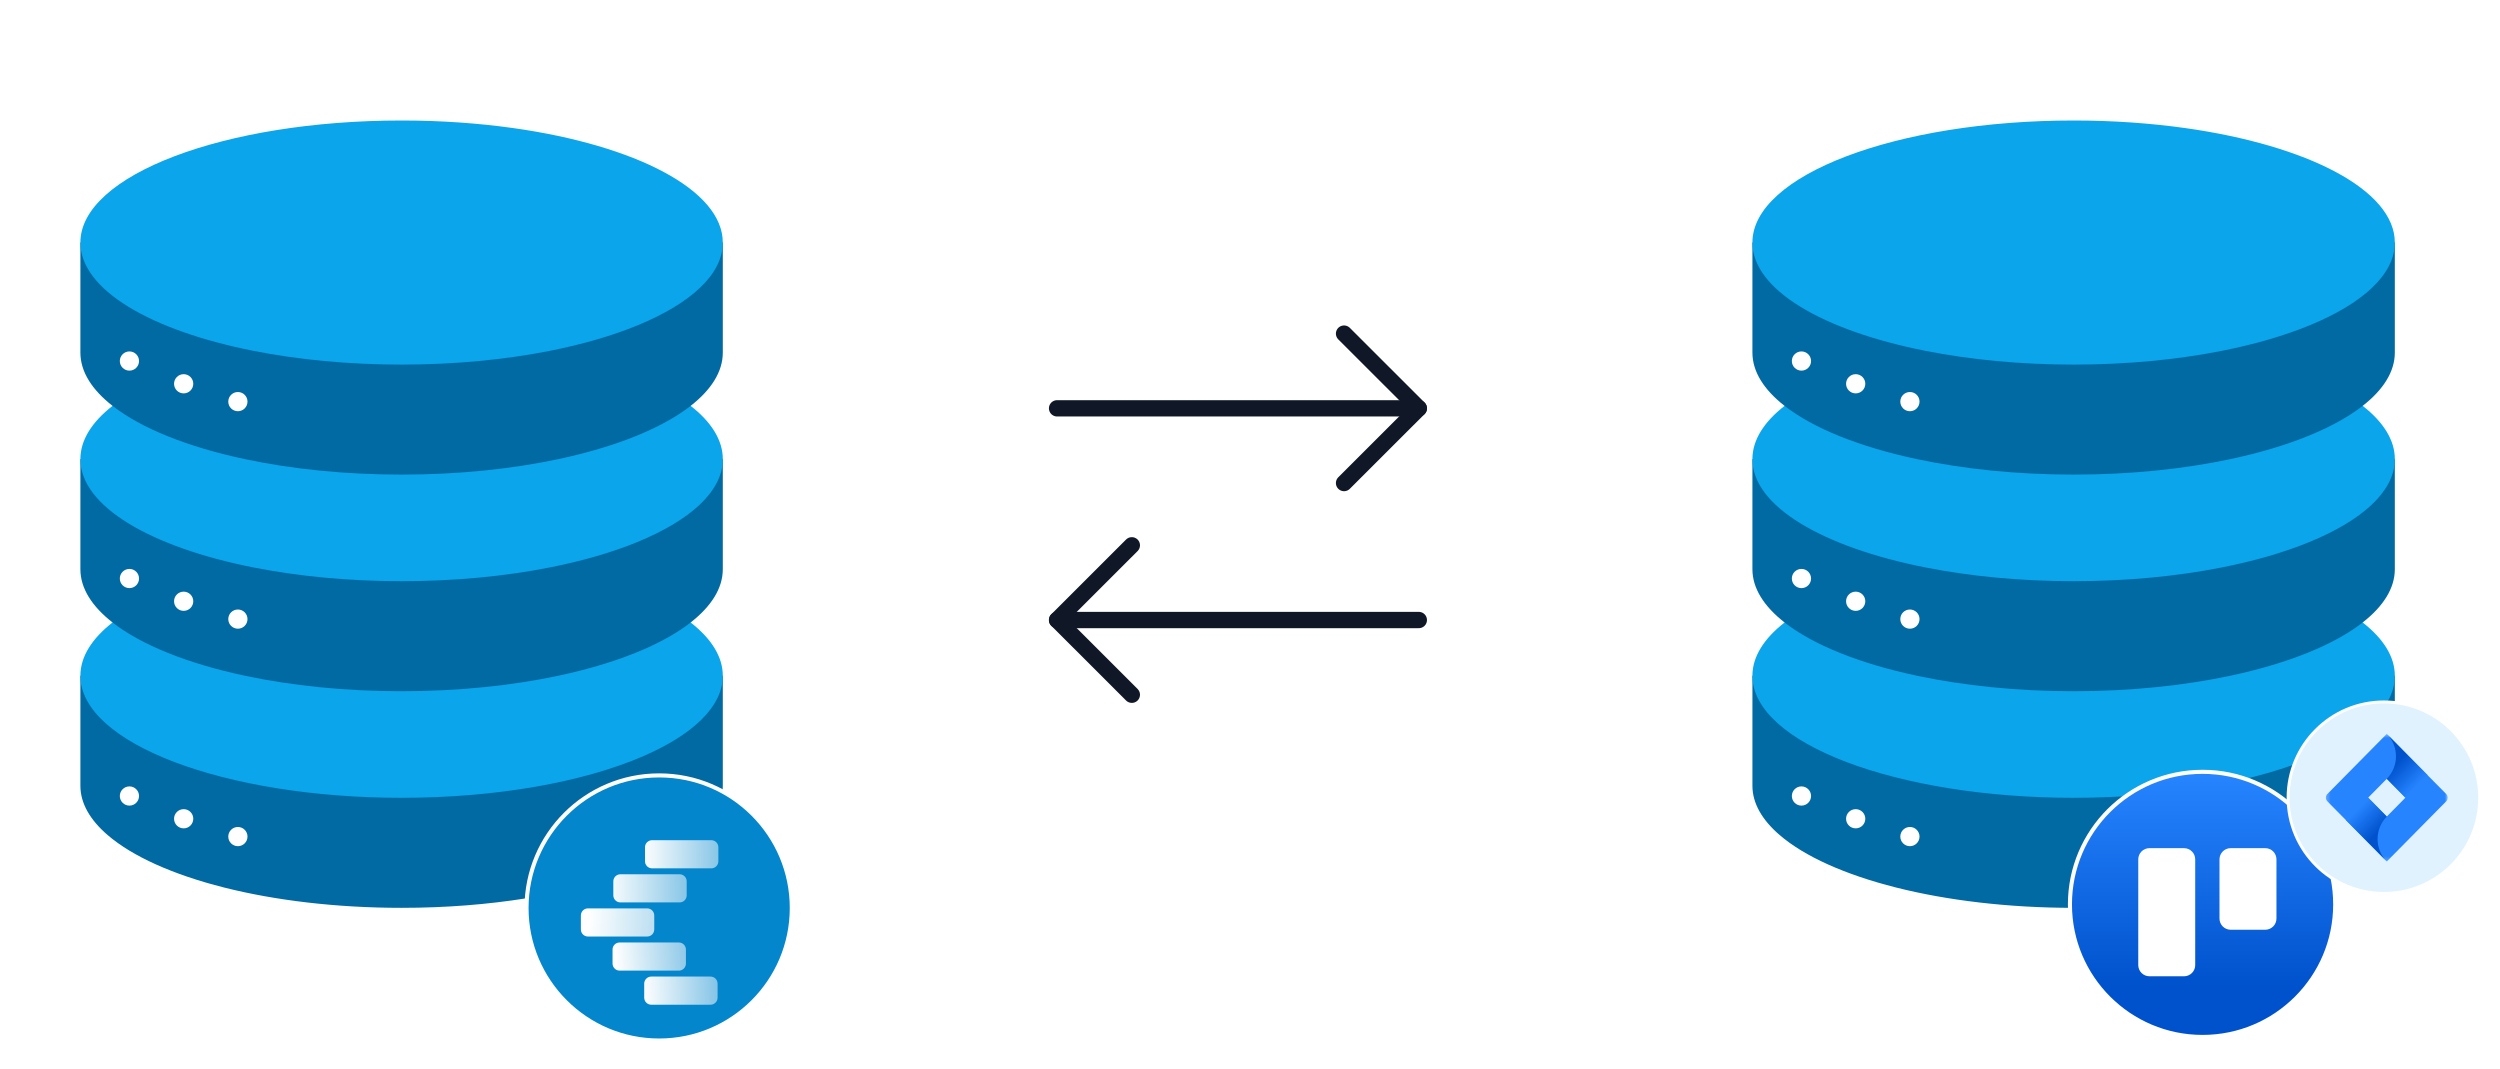
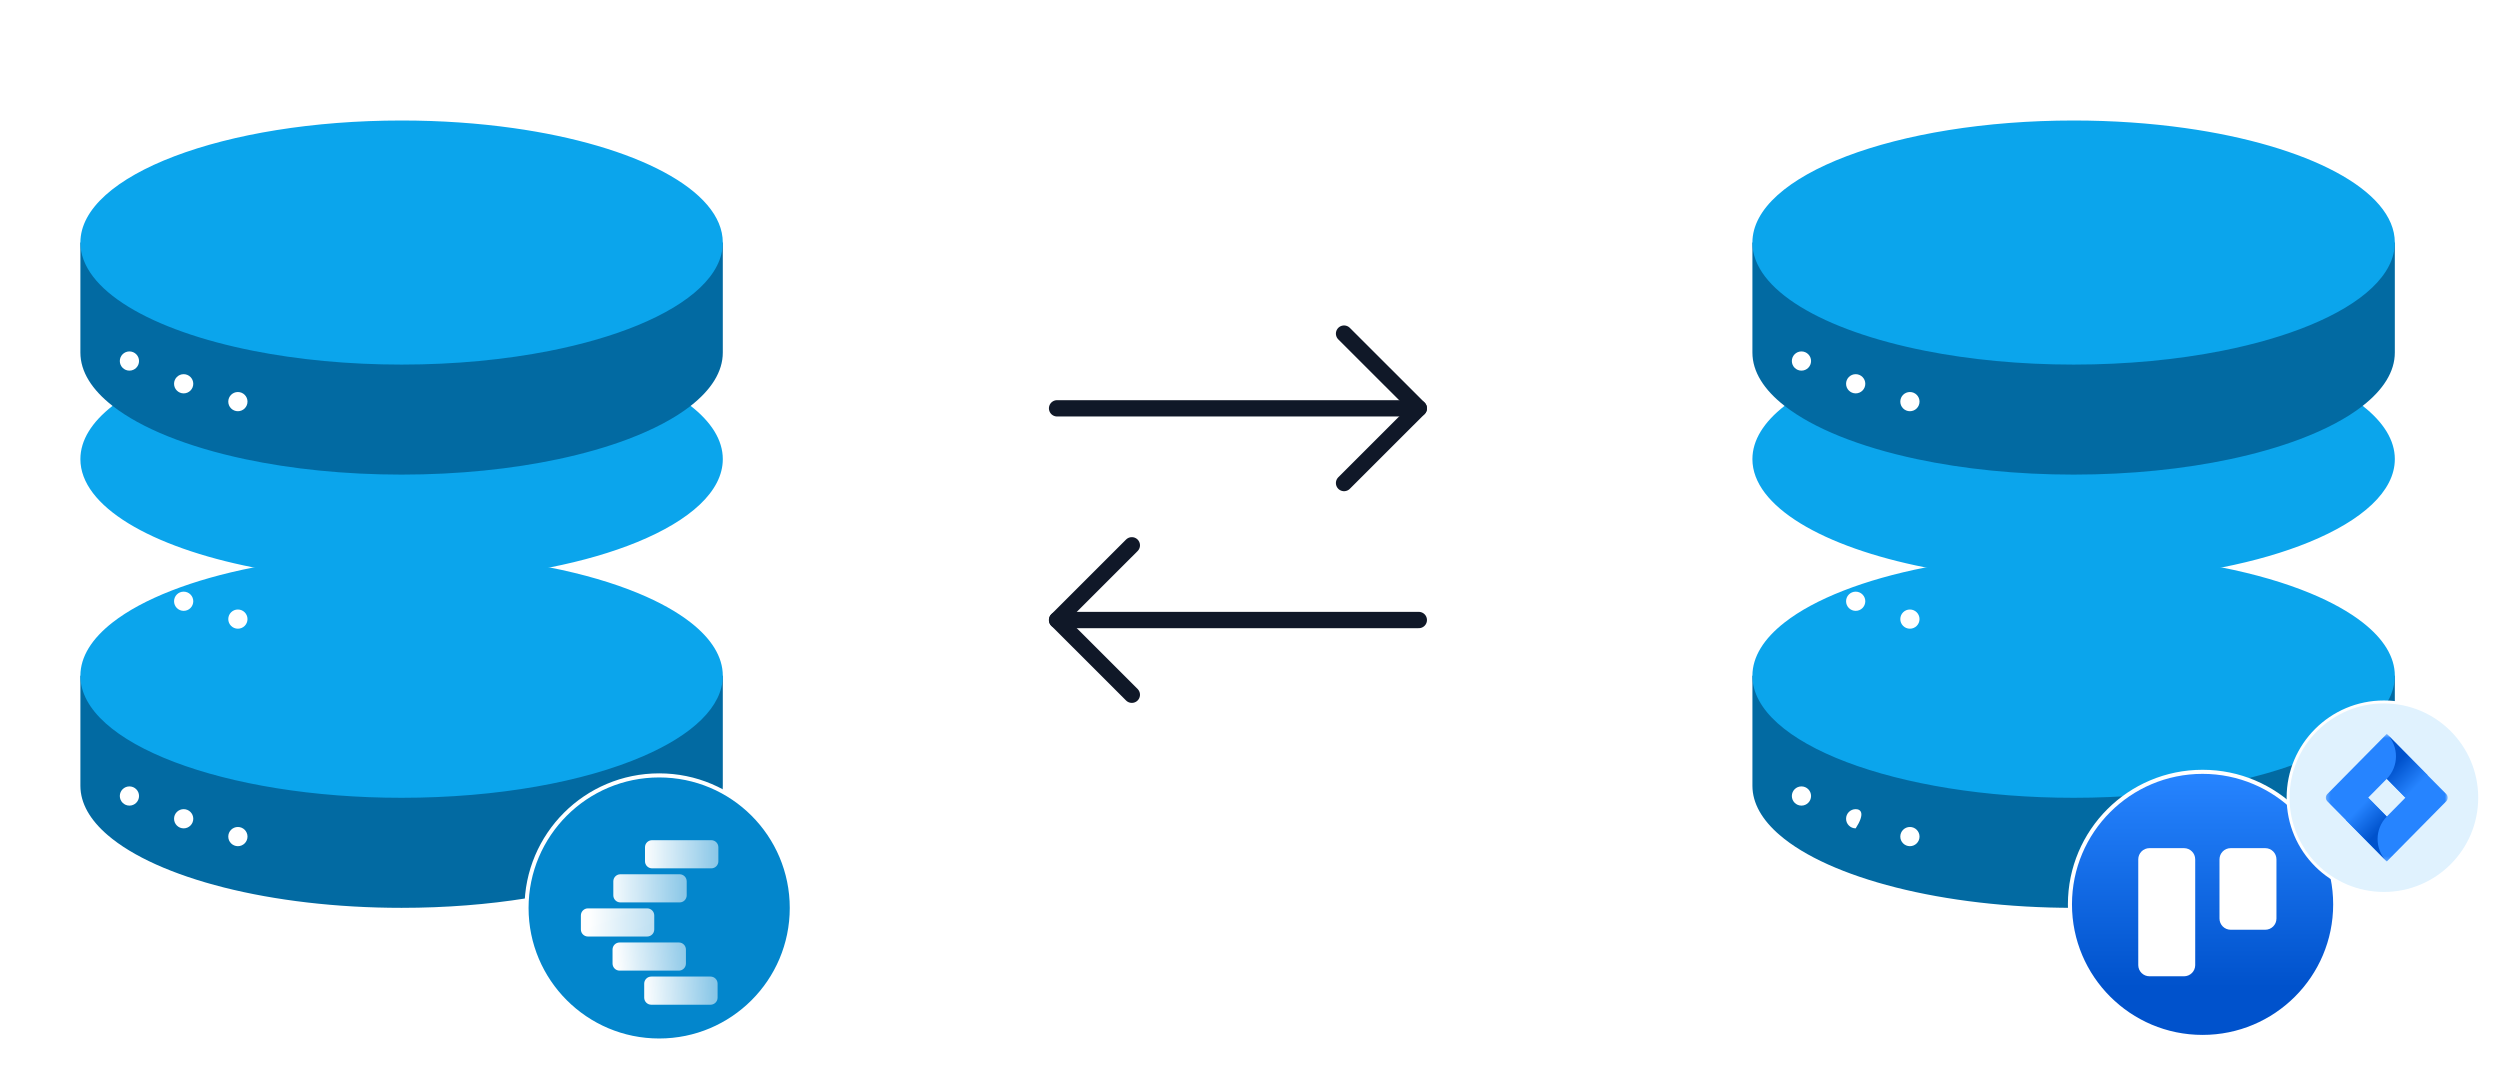
<svg xmlns="http://www.w3.org/2000/svg" width="613" height="262" viewBox="0 0 613 262" fill="none">
  <path d="M177.232 165.696V192.677C177.232 209.204 141.968 222.602 98.472 222.602C66.272 222.602 38.585 215.26 26.377 204.743C22.091 201.052 19.713 196.969 19.713 192.677V165.696H177.232Z" fill="#026AA2" />
  <path d="M177.232 165.698C177.232 173.26 169.85 180.166 157.674 185.435C143.24 191.681 122.066 195.621 98.47 195.621C54.974 195.621 19.711 182.226 19.711 165.698C19.711 161.014 22.543 156.58 27.596 152.631C34.996 146.848 47.156 142.104 62.141 139.141C73.012 136.99 85.368 135.773 98.472 135.773C111.576 135.773 123.932 136.99 134.803 139.141C142.988 140.761 150.331 142.909 156.515 145.47C161.653 147.598 165.99 150.005 169.347 152.631C174.401 156.579 177.232 161.014 177.232 165.698Z" fill="#0BA5EC" />
-   <path d="M177.232 112.583V139.562C177.232 144.248 174.398 148.681 169.346 152.63C166.33 154.987 162.523 157.172 158.057 159.133C152.074 161.762 144.907 163.988 136.868 165.697C125.508 168.111 112.413 169.489 98.47 169.489C84.527 169.489 71.432 168.111 60.071 165.697C46.037 162.714 34.651 158.148 27.594 152.63C22.543 148.681 19.711 144.248 19.711 139.562V112.583H177.232Z" fill="#026AA2" />
  <path d="M177.232 112.583C177.232 120.442 169.256 127.594 156.212 132.932C150.093 135.439 142.854 137.546 134.801 139.137C123.93 141.29 111.574 142.506 98.47 142.506C85.366 142.506 73.01 141.29 62.139 139.137C36.927 134.151 19.711 124.13 19.711 112.583C19.711 107.898 22.543 103.465 27.596 99.518C34.996 93.735 47.158 88.992 62.141 86.026C73.012 83.875 85.368 82.66 98.472 82.66C111.576 82.66 123.932 83.877 134.803 86.026C143.894 87.824 151.946 90.277 158.527 93.221C162.792 95.128 166.439 97.242 169.347 99.516C174.401 103.463 177.233 107.896 177.233 112.581L177.232 112.583Z" fill="#0BA5EC" />
  <path d="M177.232 59.471V86.45C177.232 91.136 174.398 95.568 169.346 99.518C165.439 102.57 160.202 105.334 153.924 107.698C148.866 109.604 143.131 111.252 136.868 112.583C125.508 114.998 112.413 116.373 98.47 116.373C84.527 116.373 71.432 114.996 60.071 112.583C46.037 109.602 34.651 105.033 27.594 99.518C22.543 95.57 19.711 91.136 19.711 86.45V59.471H177.232Z" fill="#026AA2" />
  <path d="M177.232 59.471C177.232 67.296 169.325 74.419 156.386 79.75C150.227 82.289 142.93 84.42 134.801 86.028C123.93 88.179 111.574 89.396 98.47 89.396C85.366 89.396 73.01 88.179 62.139 86.028C36.927 81.039 19.711 71.019 19.711 59.471C19.711 42.946 54.974 29.548 98.47 29.548C108.083 29.548 117.291 30.203 125.807 31.4C155.831 35.62 177.229 46.596 177.229 59.471H177.232Z" fill="#0BA5EC" />
  <path d="M31.736 90.88C33.037 90.88 34.092 89.825 34.092 88.525C34.092 87.224 33.037 86.17 31.736 86.17C30.435 86.17 29.38 87.224 29.38 88.525C29.38 89.825 30.435 90.88 31.736 90.88Z" fill="white" />
  <path d="M45.034 96.458C46.336 96.458 47.391 95.404 47.391 94.103C47.391 92.802 46.336 91.748 45.034 91.748C43.733 91.748 42.678 92.802 42.678 94.103C42.678 95.404 43.733 96.458 45.034 96.458Z" fill="white" />
  <path d="M58.33 100.832C59.632 100.832 60.687 99.778 60.687 98.477C60.687 97.176 59.632 96.122 58.33 96.122C57.029 96.122 55.974 97.176 55.974 98.477C55.974 99.778 57.029 100.832 58.33 100.832Z" fill="white" />
  <path d="M31.736 144.208C33.037 144.208 34.092 143.155 34.092 141.854C34.092 140.553 33.037 139.499 31.736 139.499C30.435 139.499 29.38 140.553 29.38 141.854C29.38 143.155 30.435 144.208 31.736 144.208Z" fill="white" />
  <path d="M45.034 149.784C46.336 149.784 47.391 148.729 47.391 147.428C47.391 146.128 46.336 145.073 45.034 145.073C43.733 145.073 42.678 146.128 42.678 147.428C42.678 148.729 43.733 149.784 45.034 149.784Z" fill="white" />
  <path d="M58.33 154.158C59.632 154.158 60.687 153.105 60.687 151.803C60.687 150.503 59.632 149.449 58.33 149.449C57.029 149.449 55.974 150.503 55.974 151.803C55.974 153.105 57.029 154.158 58.33 154.158Z" fill="white" />
  <path d="M31.736 197.537C33.037 197.537 34.092 196.482 34.092 195.18C34.092 193.88 33.037 192.826 31.736 192.826C30.435 192.826 29.38 193.88 29.38 195.18C29.38 196.482 30.435 197.537 31.736 197.537Z" fill="white" />
  <path d="M45.034 203.114C46.336 203.114 47.391 202.057 47.391 200.757C47.391 199.457 46.336 198.403 45.034 198.403C43.733 198.403 42.678 199.457 42.678 200.757C42.678 202.057 43.733 203.114 45.034 203.114Z" fill="white" />
  <path d="M58.33 207.484C59.632 207.484 60.687 206.43 60.687 205.131C60.687 203.83 59.632 202.775 58.33 202.775C57.029 202.775 55.974 203.83 55.974 205.131C55.974 206.43 57.029 207.484 58.33 207.484Z" fill="white" />
  <path d="M329.561 118.442L347.893 100.122L329.561 81.802" stroke="#101828" stroke-width="4" stroke-linecap="round" stroke-linejoin="round" />
  <path d="M259.195 100.122H347.893" stroke="#101828" stroke-width="4" stroke-linecap="round" stroke-linejoin="round" />
  <path d="M277.525 133.709L259.195 152.029L277.525 170.35" stroke="#101828" stroke-width="4" stroke-linecap="round" stroke-linejoin="round" />
  <path d="M347.893 152.03H259.195" stroke="#101828" stroke-width="4" stroke-linecap="round" stroke-linejoin="round" />
  <path d="M587.212 165.696V192.677C587.212 209.204 551.948 222.602 508.453 222.602C476.254 222.602 448.566 215.26 436.358 204.743C432.072 201.052 429.694 196.969 429.694 192.677V165.696H587.215H587.212Z" fill="#026AA2" />
  <path d="M587.212 165.698C587.212 173.26 579.831 180.166 567.656 185.435C553.22 191.681 532.047 195.621 508.452 195.621C464.956 195.621 429.691 182.226 429.691 165.698C429.691 161.014 432.524 156.58 437.578 152.631C444.977 146.848 457.136 142.104 472.122 139.141C482.993 136.99 495.35 135.773 508.453 135.773C521.556 135.773 533.913 136.99 544.784 139.141C552.969 140.761 560.311 142.909 566.497 145.47C571.634 147.598 575.97 150.005 579.328 152.631C584.382 156.579 587.215 161.014 587.215 165.698H587.212Z" fill="#0BA5EC" />
-   <path d="M587.212 112.583V139.562C587.212 144.248 584.38 148.681 579.327 152.63C576.31 154.987 572.505 157.172 568.039 159.133C562.054 161.762 554.887 163.988 546.849 165.697C535.487 168.111 522.394 169.489 508.452 169.489C494.508 169.489 481.412 168.111 470.053 165.697C456.017 162.714 444.632 158.148 437.575 152.63C432.524 148.681 429.691 144.248 429.691 139.562V112.583H587.212Z" fill="#026AA2" />
  <path d="M587.212 112.583C587.212 120.442 579.238 127.594 566.193 132.932C560.073 135.439 552.836 137.546 544.782 139.137C533.912 141.29 521.555 142.506 508.452 142.506C495.347 142.506 482.991 141.29 472.121 139.137C446.909 134.151 429.691 124.13 429.691 112.583C429.691 107.898 432.524 103.465 437.578 99.518C444.977 93.735 457.138 88.992 472.122 86.026C482.993 83.875 495.35 82.66 508.453 82.66C521.556 82.66 533.913 83.877 544.784 86.026C553.876 87.824 561.925 90.277 568.508 93.221C572.772 95.128 576.42 97.242 579.328 99.516C584.382 103.463 587.215 107.896 587.215 112.581L587.212 112.583Z" fill="#0BA5EC" />
  <path d="M587.212 59.471V86.45C587.212 91.136 584.38 95.568 579.327 99.518C575.42 102.57 570.183 105.334 563.905 107.698C558.847 109.604 553.113 111.252 546.849 112.583C535.487 114.998 522.394 116.373 508.452 116.373C494.508 116.373 481.412 114.996 470.053 112.583C456.017 109.602 444.632 105.033 437.575 99.518C432.524 95.57 429.691 91.136 429.691 86.45V59.471H587.212Z" fill="#026AA2" />
  <path d="M587.212 59.471C587.212 67.296 579.307 74.419 566.366 79.75C560.207 82.289 552.911 84.42 544.782 86.028C533.912 88.179 521.555 89.396 508.452 89.396C495.347 89.396 482.991 88.179 472.121 86.028C446.909 81.039 429.691 71.019 429.691 59.471C429.691 42.946 464.956 29.548 508.452 29.548C518.064 29.548 527.273 30.203 535.788 31.4C565.811 35.62 587.211 46.596 587.211 59.471H587.212Z" fill="#0BA5EC" />
  <path d="M441.716 90.88C443.017 90.88 444.073 89.825 444.073 88.525C444.073 87.224 443.017 86.17 441.716 86.17C440.416 86.17 439.362 87.224 439.362 88.525C439.362 89.825 440.416 90.88 441.716 90.88Z" fill="white" />
  <path d="M455.015 96.458C456.316 96.458 457.371 95.404 457.371 94.103C457.371 92.802 456.316 91.748 455.015 91.748C453.714 91.748 452.657 92.802 452.657 94.103C452.657 95.404 453.714 96.458 455.015 96.458Z" fill="white" />
  <path d="M468.31 100.832C469.613 100.832 470.667 99.778 470.667 98.477C470.667 97.176 469.613 96.122 468.31 96.122C467.009 96.122 465.955 97.176 465.955 98.477C465.955 99.778 467.009 100.832 468.31 100.832Z" fill="white" />
  <path d="M441.716 144.208C443.017 144.208 444.073 143.155 444.073 141.854C444.073 140.553 443.017 139.499 441.716 139.499C440.416 139.499 439.362 140.553 439.362 141.854C439.362 143.155 440.416 144.208 441.716 144.208Z" fill="white" />
  <path d="M455.015 149.784C456.316 149.784 457.371 148.729 457.371 147.428C457.371 146.128 456.316 145.073 455.015 145.073C453.714 145.073 452.657 146.128 452.657 147.428C452.657 148.729 453.714 149.784 455.015 149.784Z" fill="white" />
  <path d="M468.31 154.158C469.613 154.158 470.667 153.105 470.667 151.803C470.667 150.503 469.613 149.449 468.31 149.449C467.009 149.449 465.955 150.503 465.955 151.803C465.955 153.105 467.009 154.158 468.31 154.158Z" fill="white" />
  <path d="M441.716 197.537C443.017 197.537 444.073 196.482 444.073 195.18C444.073 193.88 443.017 192.826 441.716 192.826C440.416 192.826 439.362 193.88 439.362 195.18C439.362 196.482 440.416 197.537 441.716 197.537Z" fill="white" />
-   <path d="M455.015 203.114C456.316 203.114 457.371 202.057 457.371 200.757C457.371 199.457 456.316 198.403 455.015 198.403C453.714 198.403 452.657 199.457 452.657 200.757C452.657 202.057 453.714 203.114 455.015 203.114Z" fill="white" />
+   <path d="M455.015 203.114C457.371 199.457 456.316 198.403 455.015 198.403C453.714 198.403 452.657 199.457 452.657 200.757C452.657 202.057 453.714 203.114 455.015 203.114Z" fill="white" />
  <path d="M468.31 207.484C469.613 207.484 470.667 206.43 470.667 205.131C470.667 203.83 469.613 202.775 468.31 202.775C467.009 202.775 465.955 203.83 465.955 205.131C465.955 206.43 467.009 207.484 468.31 207.484Z" fill="white" />
  <g filter="url(#filter0_dd_4646_5501)">
    <path d="M540.071 252.259C558.032 252.259 572.593 237.706 572.593 219.754C572.593 201.804 558.032 187.251 540.071 187.251C522.11 187.251 507.549 201.804 507.549 219.754C507.549 237.706 522.11 252.259 540.071 252.259Z" fill="url(#paint0_linear_4646_5501)" stroke="white" />
    <path d="M555.44 205.965H546.955C545.44 205.965 544.218 207.203 544.218 208.717V223.229C544.218 224.744 545.448 225.975 546.964 225.975H555.44C556.956 225.975 558.186 224.744 558.186 223.229V208.71C558.186 207.194 556.956 205.965 555.44 205.965Z" fill="white" />
    <path d="M535.518 205.965H527.064C527.064 205.965 527.05 205.965 527.043 205.965C525.527 205.965 524.302 207.203 524.302 208.717V234.668C524.316 236.175 525.555 237.391 527.064 237.385H535.518C537.021 237.385 538.251 236.175 538.265 234.668V208.71C538.265 207.194 537.035 205.965 535.518 205.965Z" fill="white" />
  </g>
  <g filter="url(#filter1_dd_4646_5501)">
    <path d="M584.53 217.623C597.503 217.623 608.018 207.112 608.018 194.147C608.018 181.182 597.503 170.672 584.53 170.672C571.557 170.672 561.042 181.182 561.042 194.147C561.042 207.112 571.557 217.623 584.53 217.623Z" fill="#E0F2FE" stroke="white" stroke-width="0.722" />
    <mask id="mask0_4646_5501" style="mask-type:luminance" maskUnits="userSpaceOnUse" x="570" y="178" width="31" height="32">
      <path d="M600.188 209.797H570.292V178.497H600.188V209.797Z" fill="white" />
    </mask>
    <g mask="url(#mask0_4646_5501)">
      <path d="M599.827 195.023L586.528 208.491L585.24 209.798L575.228 199.658L570.652 195.023C570.174 194.54 570.174 193.756 570.652 193.271L579.798 184.008L585.24 178.498L595.248 188.637L595.404 188.794L599.827 193.264C600.306 193.747 600.31 194.531 599.833 195.017L599.827 195.023ZM585.24 189.52L580.67 194.147L585.24 198.776L589.808 194.147L585.24 189.52Z" fill="#2684FF" />
      <path d="M585.24 198.773C582.247 201.803 582.232 206.711 585.206 209.758L575.208 199.637L580.65 194.125L585.24 198.773Z" fill="url(#paint1_linear_4646_5501)" />
      <path d="M589.818 194.158L585.24 189.518C588.243 186.474 588.243 181.542 585.24 178.499L595.264 188.648L589.818 194.158Z" fill="url(#paint2_linear_4646_5501)" />
    </g>
  </g>
  <g filter="url(#filter2_dd_4646_5501)">
    <path d="M161.627 253.137C179.588 253.137 194.149 238.584 194.149 220.632C194.149 202.682 179.588 188.129 161.627 188.129C143.665 188.129 129.105 202.682 129.105 220.632C129.105 238.584 143.665 253.137 161.627 253.137Z" fill="#0386CC" stroke="white" />
    <path d="M174.218 237.454H159.698C158.738 237.454 157.961 238.23 157.961 239.19V242.623C157.961 243.583 158.738 244.359 159.698 244.359H174.218C175.177 244.359 175.955 243.583 175.955 242.623V239.19C175.955 238.23 175.177 237.454 174.218 237.454Z" fill="url(#paint3_linear_4646_5501)" />
    <path d="M166.453 229.094H151.932C150.974 229.094 150.196 229.87 150.196 230.827V234.263C150.196 235.22 150.974 235.999 151.932 235.999H166.453C167.413 235.999 168.189 235.22 168.189 234.263V230.827C168.189 229.87 167.413 229.094 166.453 229.094Z" fill="url(#paint4_linear_4646_5501)" />
    <path d="M158.688 220.732H144.166C143.208 220.732 142.431 221.509 142.431 222.467V225.902C142.431 226.86 143.208 227.636 144.166 227.636H158.688C159.646 227.636 160.423 226.86 160.423 225.902V222.467C160.423 221.509 159.646 220.732 158.688 220.732Z" fill="url(#paint5_linear_4646_5501)" />
    <path d="M166.643 212.369H152.122C151.164 212.369 150.386 213.145 150.386 214.103V217.538C150.386 218.496 151.164 219.273 152.122 219.273H166.643C167.603 219.273 168.379 218.496 168.379 217.538V214.103C168.379 213.145 167.603 212.369 166.643 212.369Z" fill="url(#paint6_linear_4646_5501)" />
    <path d="M174.41 204.014H159.888C158.929 204.014 158.153 204.791 158.153 205.749V209.184C158.153 210.142 158.929 210.919 159.888 210.919H174.41C175.368 210.919 176.145 210.142 176.145 209.184V205.749C176.145 204.791 175.368 204.014 174.41 204.014Z" fill="url(#paint7_linear_4646_5501)" />
  </g>
  <defs>
    <filter id="filter0_dd_4646_5501" x="504.049" y="184.751" width="72.045" height="72.008" filterUnits="userSpaceOnUse" color-interpolation-filters="sRGB">
      <feFlood flood-opacity="0" result="BackgroundImageFix" />
      <feColorMatrix in="SourceAlpha" type="matrix" values="0 0 0 0 0 0 0 0 0 0 0 0 0 0 0 0 0 0 127 0" result="hardAlpha" />
      <feOffset dy="1" />
      <feGaussianBlur stdDeviation="1" />
      <feColorMatrix type="matrix" values="0 0 0 0 0.063 0 0 0 0 0.094 0 0 0 0 0.157 0 0 0 0.06 0" />
      <feBlend mode="normal" in2="BackgroundImageFix" result="effect1_dropShadow_4646_5501" />
      <feColorMatrix in="SourceAlpha" type="matrix" values="0 0 0 0 0 0 0 0 0 0 0 0 0 0 0 0 0 0 127 0" result="hardAlpha" />
      <feOffset dy="1" />
      <feGaussianBlur stdDeviation="1.5" />
      <feColorMatrix type="matrix" values="0 0 0 0 0.063 0 0 0 0 0.094 0 0 0 0 0.157 0 0 0 0.1 0" />
      <feBlend mode="normal" in2="effect1_dropShadow_4646_5501" result="effect2_dropShadow_4646_5501" />
      <feBlend mode="normal" in="SourceGraphic" in2="effect2_dropShadow_4646_5501" result="shape" />
    </filter>
    <filter id="filter1_dd_4646_5501" x="558.514" y="168.866" width="52.032" height="52.006" filterUnits="userSpaceOnUse" color-interpolation-filters="sRGB">
      <feFlood flood-opacity="0" result="BackgroundImageFix" />
      <feColorMatrix in="SourceAlpha" type="matrix" values="0 0 0 0 0 0 0 0 0 0 0 0 0 0 0 0 0 0 127 0" result="hardAlpha" />
      <feOffset dy="0.722" />
      <feGaussianBlur stdDeviation="0.722" />
      <feColorMatrix type="matrix" values="0 0 0 0 0.063 0 0 0 0 0.094 0 0 0 0 0.157 0 0 0 0.06 0" />
      <feBlend mode="normal" in2="BackgroundImageFix" result="effect1_dropShadow_4646_5501" />
      <feColorMatrix in="SourceAlpha" type="matrix" values="0 0 0 0 0 0 0 0 0 0 0 0 0 0 0 0 0 0 127 0" result="hardAlpha" />
      <feOffset dy="0.722" />
      <feGaussianBlur stdDeviation="1.083" />
      <feColorMatrix type="matrix" values="0 0 0 0 0.063 0 0 0 0 0.094 0 0 0 0 0.157 0 0 0 0.1 0" />
      <feBlend mode="normal" in2="effect1_dropShadow_4646_5501" result="effect2_dropShadow_4646_5501" />
      <feBlend mode="normal" in="SourceGraphic" in2="effect2_dropShadow_4646_5501" result="shape" />
    </filter>
    <filter id="filter2_dd_4646_5501" x="125.605" y="185.629" width="72.044" height="72.008" filterUnits="userSpaceOnUse" color-interpolation-filters="sRGB">
      <feFlood flood-opacity="0" result="BackgroundImageFix" />
      <feColorMatrix in="SourceAlpha" type="matrix" values="0 0 0 0 0 0 0 0 0 0 0 0 0 0 0 0 0 0 127 0" result="hardAlpha" />
      <feOffset dy="1" />
      <feGaussianBlur stdDeviation="1" />
      <feColorMatrix type="matrix" values="0 0 0 0 0.063 0 0 0 0 0.094 0 0 0 0 0.157 0 0 0 0.06 0" />
      <feBlend mode="normal" in2="BackgroundImageFix" result="effect1_dropShadow_4646_5501" />
      <feColorMatrix in="SourceAlpha" type="matrix" values="0 0 0 0 0 0 0 0 0 0 0 0 0 0 0 0 0 0 127 0" result="hardAlpha" />
      <feOffset dy="1" />
      <feGaussianBlur stdDeviation="1.5" />
      <feColorMatrix type="matrix" values="0 0 0 0 0.063 0 0 0 0 0.094 0 0 0 0 0.157 0 0 0 0.1 0" />
      <feBlend mode="normal" in2="effect1_dropShadow_4646_5501" result="effect2_dropShadow_4646_5501" />
      <feBlend mode="normal" in="SourceGraphic" in2="effect2_dropShadow_4646_5501" result="shape" />
    </filter>
    <linearGradient id="paint0_linear_4646_5501" x1="540.071" y1="251.273" x2="540.071" y2="188.235" gradientUnits="userSpaceOnUse">
      <stop offset="0.18" stop-color="#0052CC" />
      <stop offset="1" stop-color="#2684FF" />
    </linearGradient>
    <linearGradient id="paint1_linear_4646_5501" x1="584.493" y1="203.485" x2="578.029" y2="197.105" gradientUnits="userSpaceOnUse">
      <stop offset="0.18" stop-color="#0052CC" />
      <stop offset="1" stop-color="#2684FF" />
    </linearGradient>
    <linearGradient id="paint2_linear_4646_5501" x1="586.182" y1="184.917" x2="592.633" y2="191.285" gradientUnits="userSpaceOnUse">
      <stop offset="0.18" stop-color="#0052CC" />
      <stop offset="1" stop-color="#2684FF" />
    </linearGradient>
    <linearGradient id="paint3_linear_4646_5501" x1="176.543" y1="240.604" x2="157.684" y2="241.198" gradientUnits="userSpaceOnUse">
      <stop stop-color="white" stop-opacity="0.5" />
      <stop offset="1" stop-color="white" />
    </linearGradient>
    <linearGradient id="paint4_linear_4646_5501" x1="170.579" y1="231.705" x2="150.859" y2="233.161" gradientUnits="userSpaceOnUse">
      <stop stop-color="white" stop-opacity="0.5" />
      <stop offset="1" stop-color="white" />
    </linearGradient>
    <linearGradient id="paint5_linear_4646_5501" x1="174.841" y1="225.4" x2="144.274" y2="223.81" gradientUnits="userSpaceOnUse">
      <stop stop-color="white" stop-opacity="0.5" />
      <stop offset="1" stop-color="white" />
    </linearGradient>
    <linearGradient id="paint6_linear_4646_5501" x1="169.721" y1="215.727" x2="148.482" y2="215.921" gradientUnits="userSpaceOnUse">
      <stop stop-color="white" stop-opacity="0.5" />
      <stop offset="1" stop-color="white" />
    </linearGradient>
    <linearGradient id="paint7_linear_4646_5501" x1="177.396" y1="207.397" x2="157.547" y2="207.532" gradientUnits="userSpaceOnUse">
      <stop stop-color="white" stop-opacity="0.5" />
      <stop offset="1" stop-color="white" />
    </linearGradient>
  </defs>
</svg>